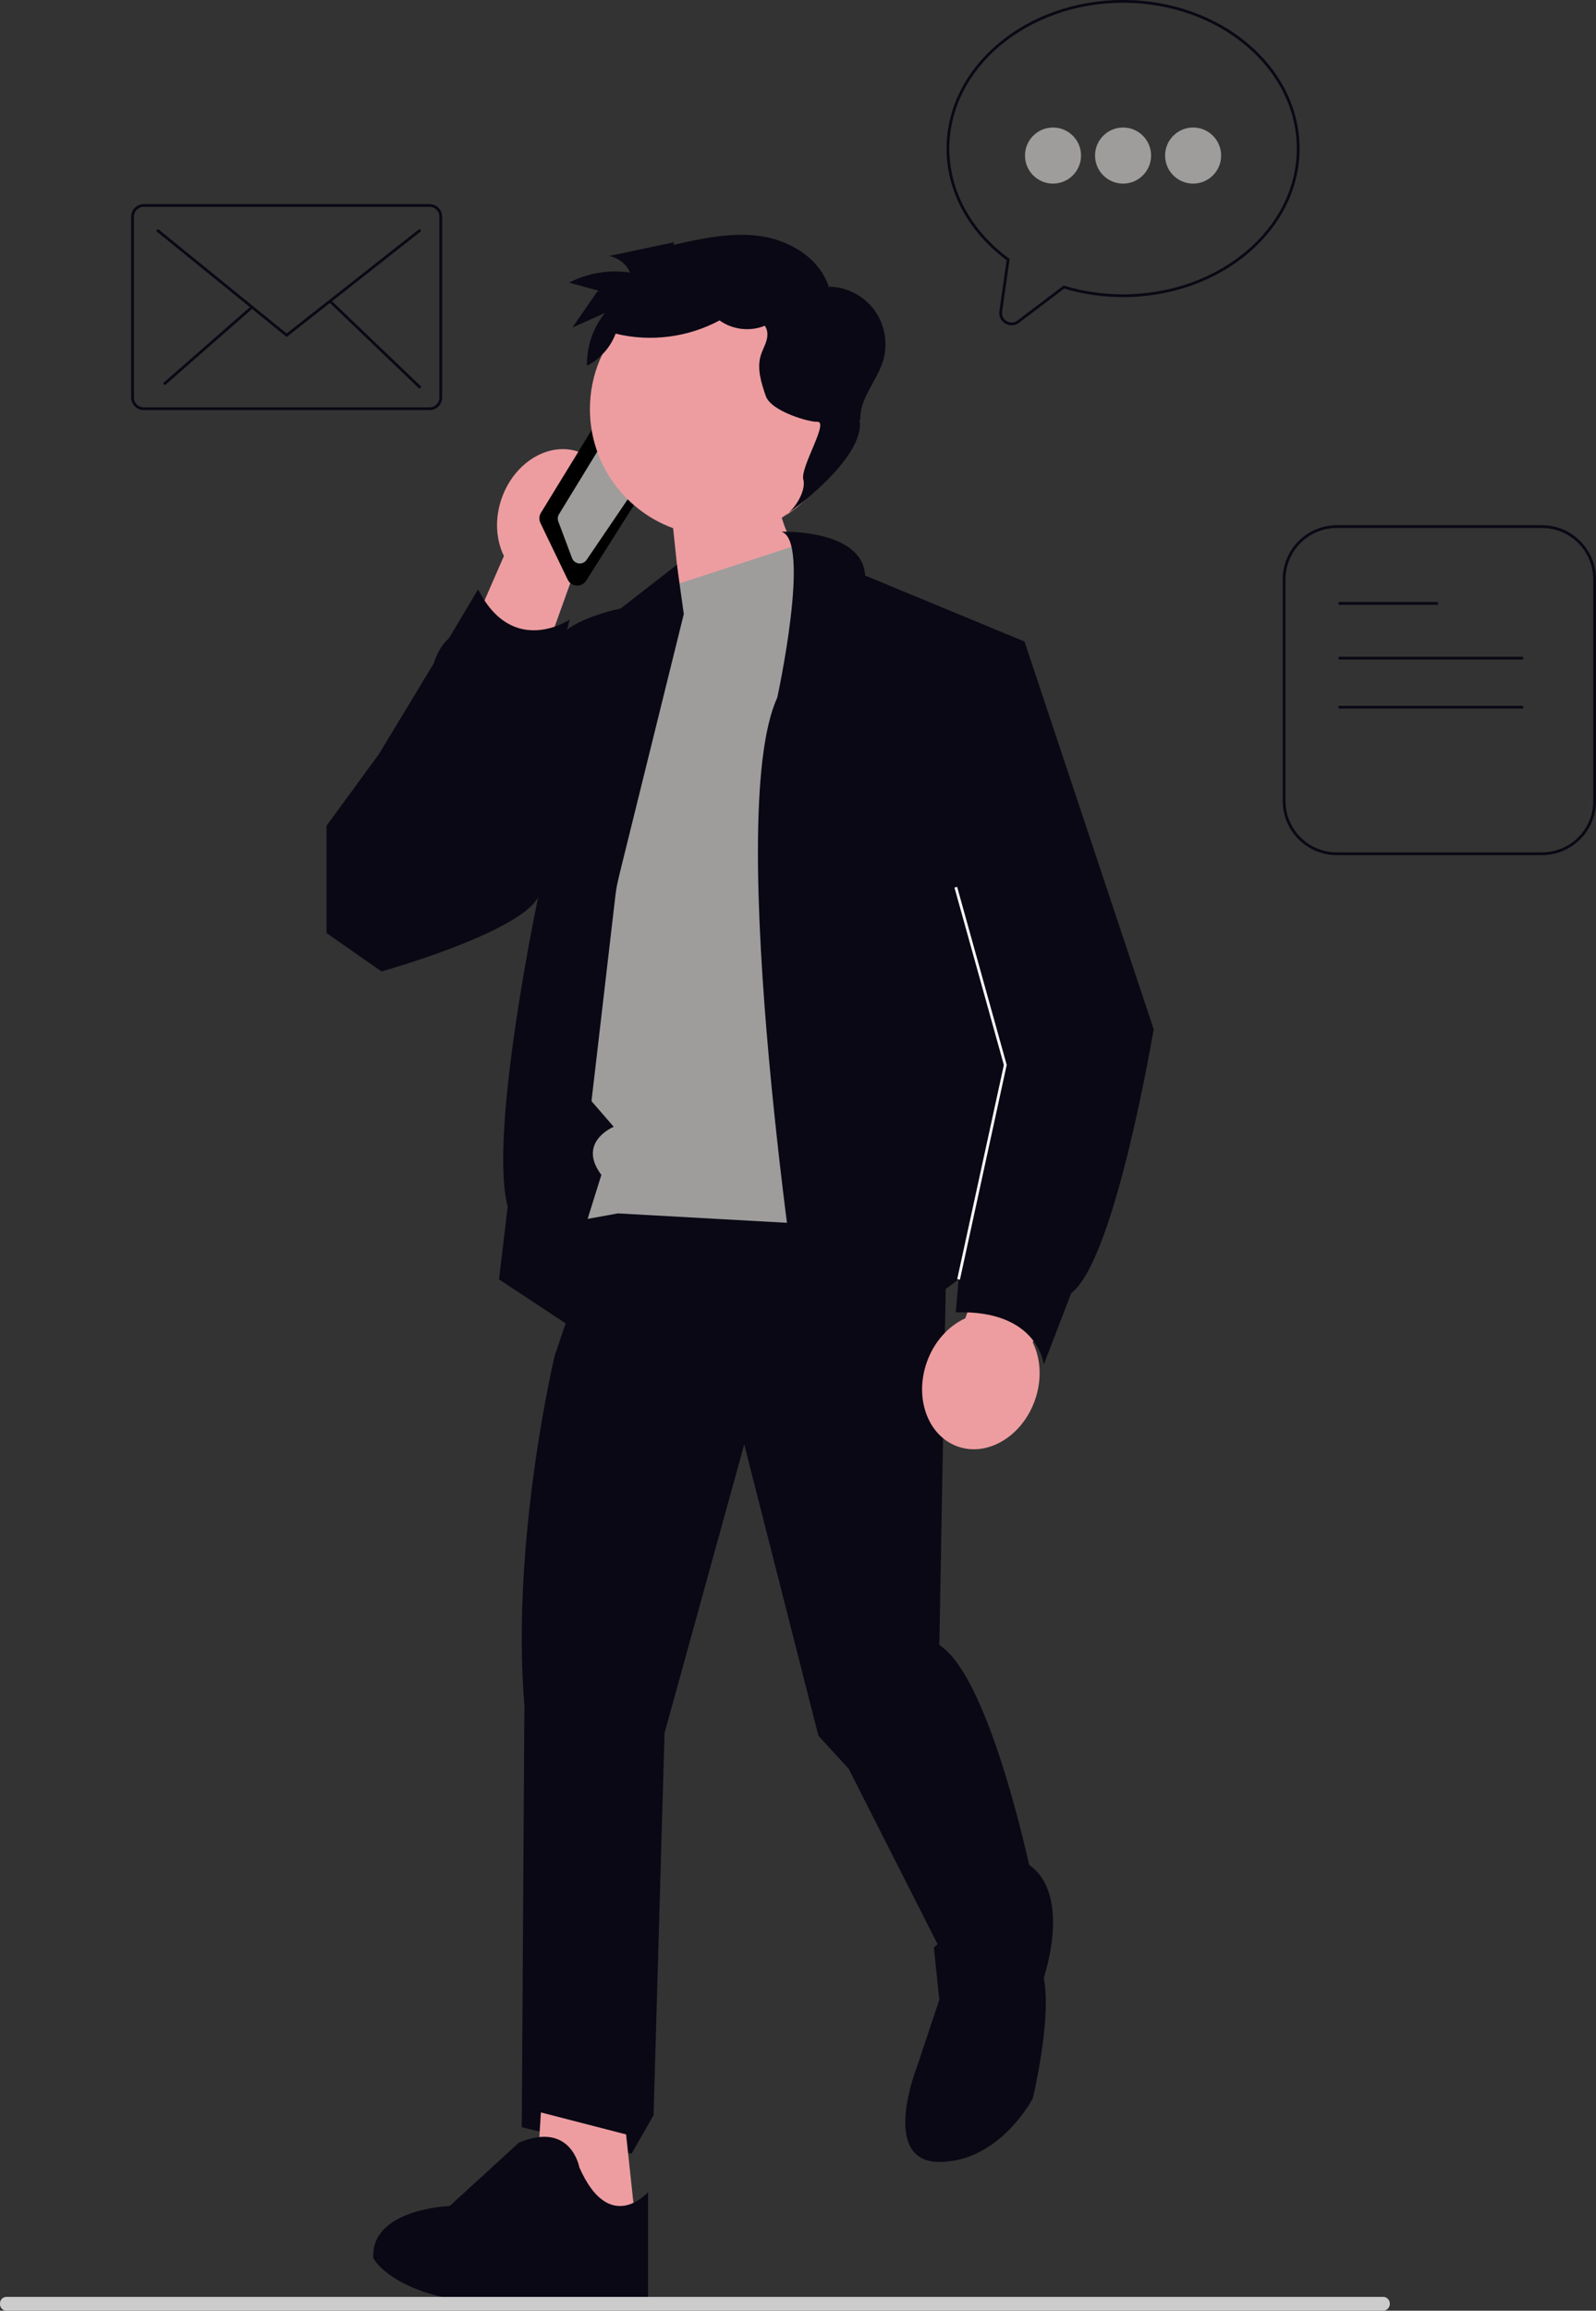
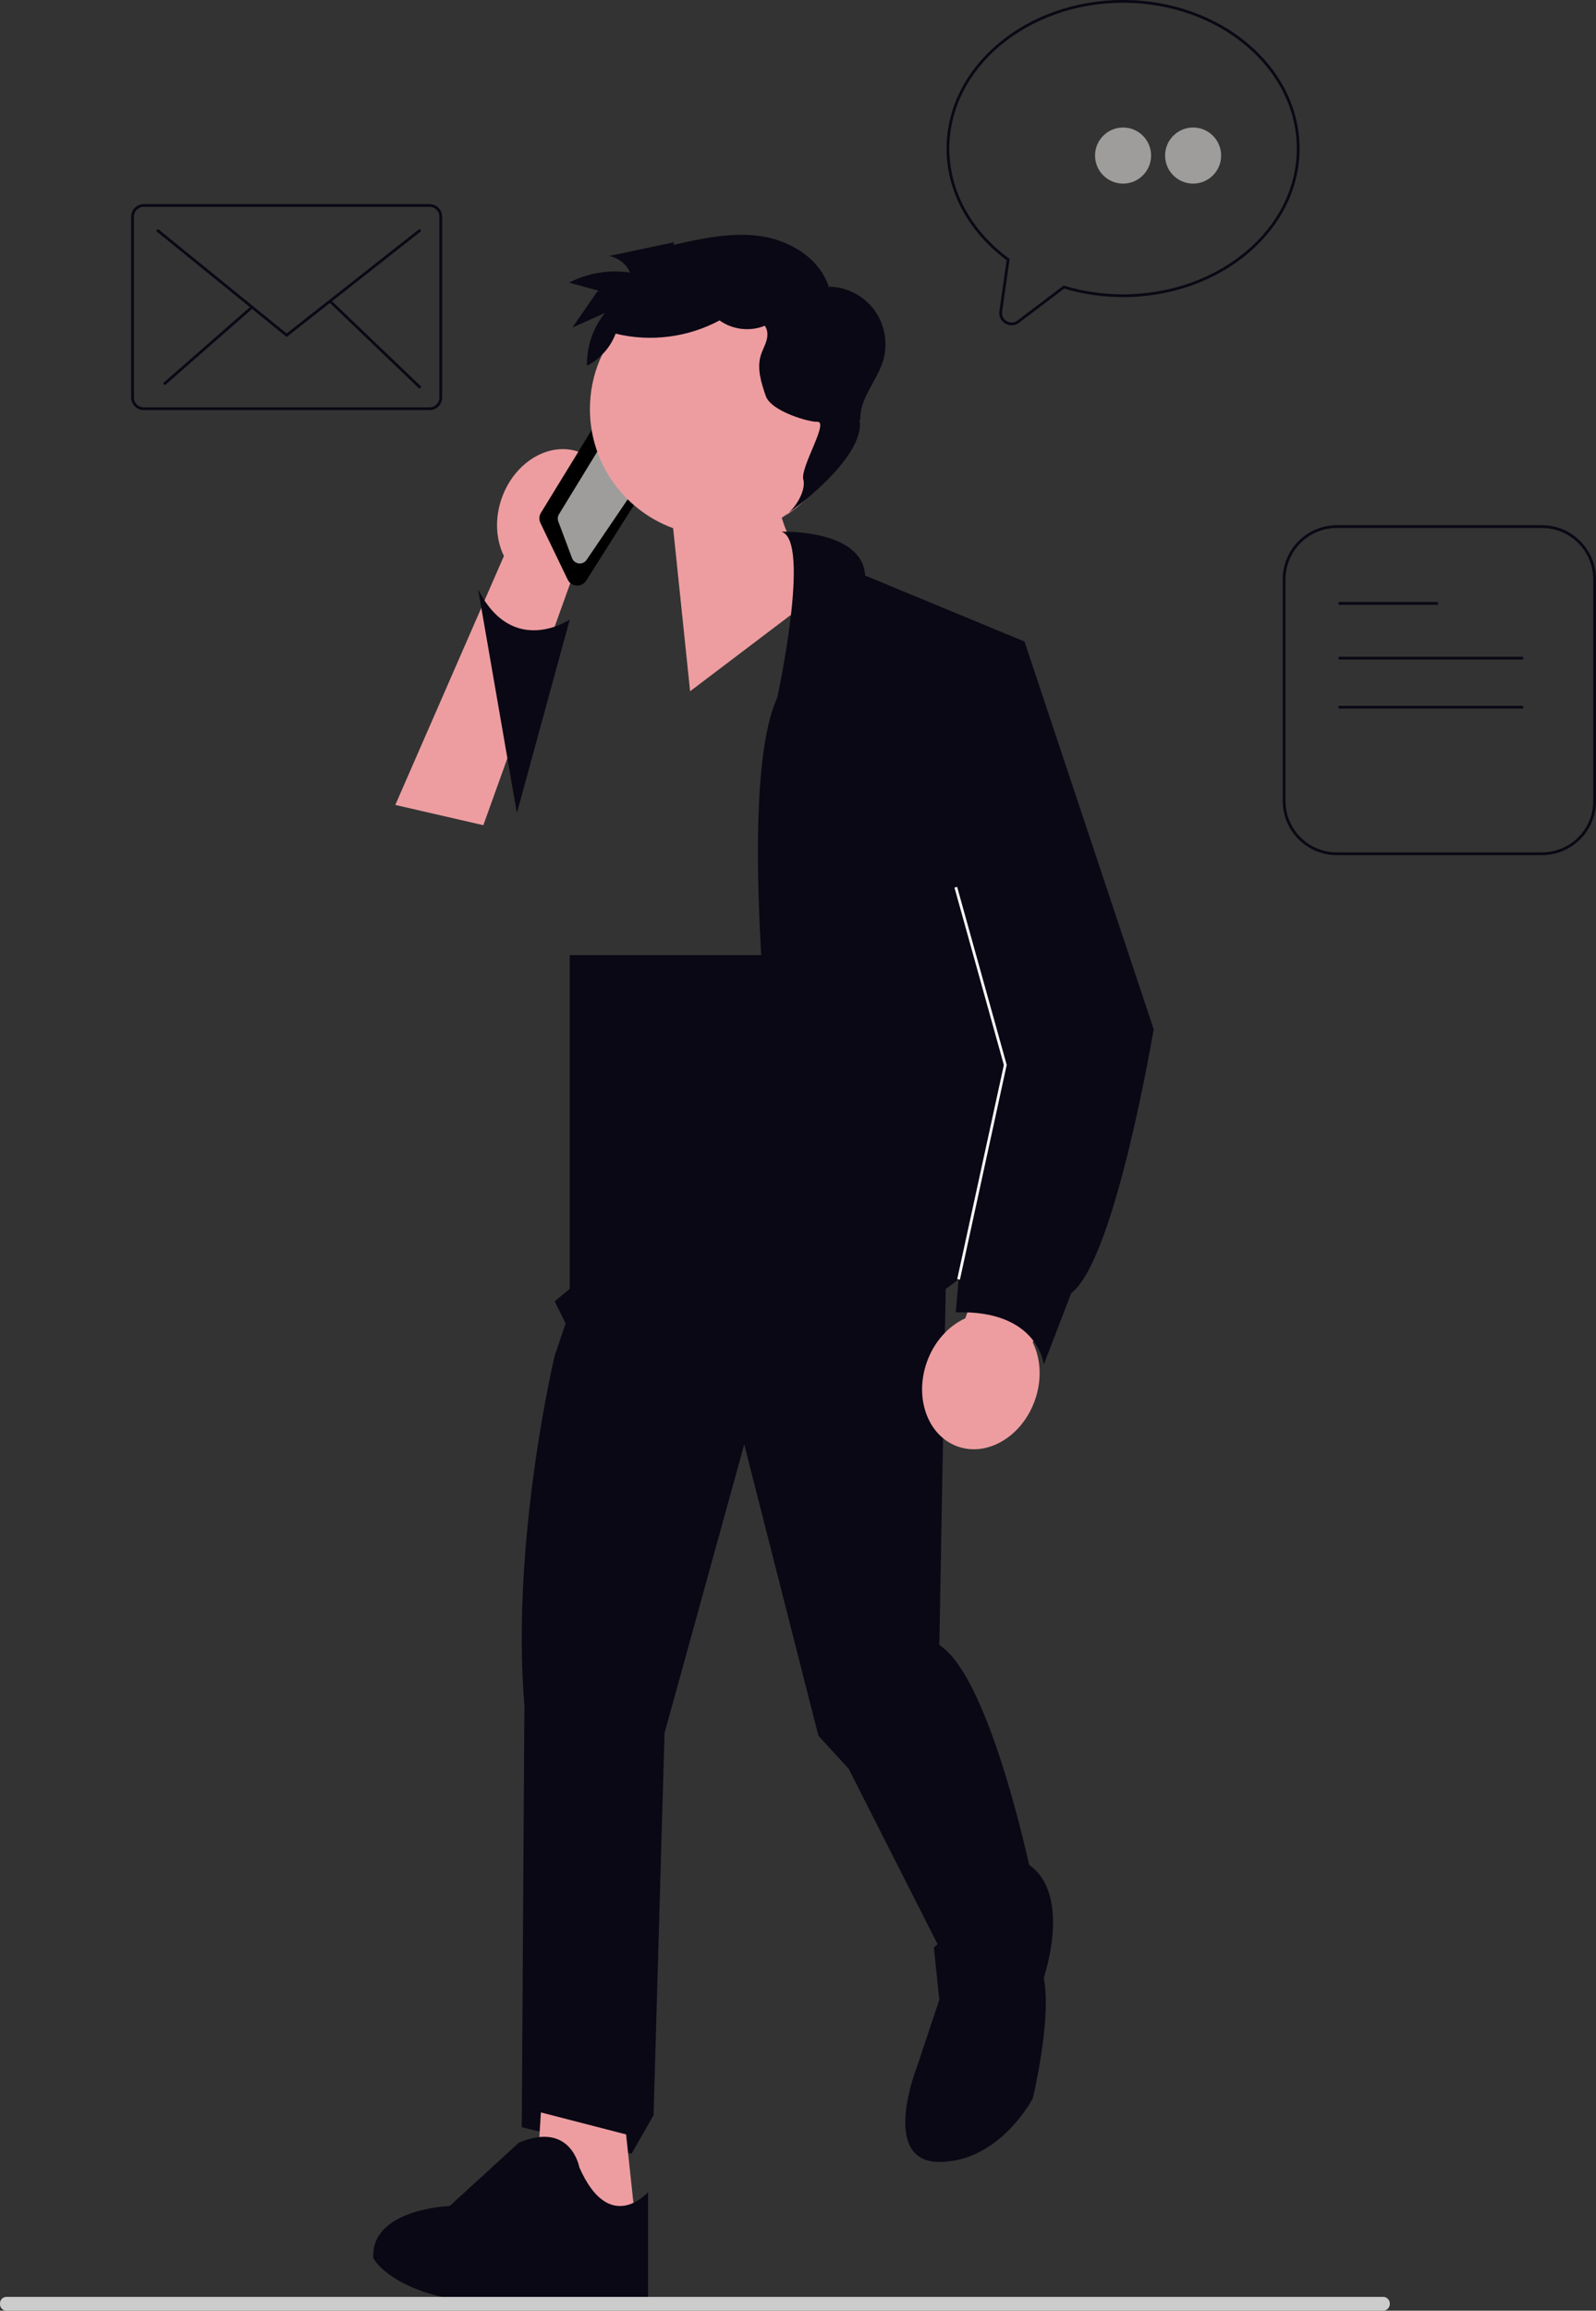
<svg xmlns="http://www.w3.org/2000/svg" width="580.83" height="840.469" viewBox="0 0 580.83 840.469" role="img" artist="Katerina Limpitsouni" source="https://undraw.co/">
  <rect x="0" y="0" width="580.83" height="840.469" fill="#333333" stroke="none" />
  <rect x="207.35" y="347.407" width="115" height="127" fill="#090814" />
  <path d="M207.94,210.999l-32.037,89.146-32.037-7.367,39.527-90.543c-2.933-5.95-3.431-13.646-.757-21.136,4.678-13.105,17.263-20.59,28.108-16.718,10.845,3.872,15.845,17.634,11.167,30.739-2.674,7.49-7.933,13.13-13.971,15.878Z" fill="#ed9da0" />
  <path d="M210.073,213.004c-.294,0-.591-.033-.884-.103-1.14-.267-2.085-1.024-2.593-2.079l-9.928-20.608c-.571-1.186-.501-2.563.188-3.686l22.726-37.066c.615-1.003,1.639-1.662,2.806-1.809l4.095-.512c1.579-.192,3.149.62,3.891,2.035l9.023,17.227c.636,1.215.575,2.688-.157,3.849l-25.916,40.959c-.239.377-.538.706-.888.979-.686.534-1.515.814-2.362.814Z" />
  <path d="M211,204.952c-.119,0-.239-.007-.36-.021-1.117-.133-2.058-.87-2.453-1.924l-5.008-13.339c-.327-.872-.236-1.827.249-2.62l19.923-32.569c.541-.885,1.482-1.421,2.52-1.435,1.08.013,1.994.5,2.56,1.371l7.94,12.271c.656,1.014.642,2.316-.037,3.316l-22.856,33.637c-.563.83-1.49,1.313-2.477,1.313Z" fill="#9E9D9B" />
  <path d="M306.937,150.922c1.186-25.46-18.492-47.06-43.951-48.246-25.46-1.186-47.06,18.492-48.246,43.951-.962,20.648,11.8,38.755,30.238,45.496l6.168,59.311,47.194-35.742s-9.232-12.958-13.839-27.299c12.824-7.676,21.688-21.421,22.436-37.47Z" fill="#ed9da0" />
-   <path d="M294.35,196.85l-49,16-2,13-33,169,13,15s-13.5,5.5-4.5,17.5l-5,16s51,38,119,4l-23-238-15.5-12.5Z" fill="#9E9D9B" />
  <path d="M224.85,441.35l-11,2-6,25-6,5,4,8-4,11.836s-16,67.164-11,127.164l-.968,153.38,39.968,9.62,8-14,4-139,29-105,27,106,11,12,35,69s30,2,32-28c0,0-15-74-34-86l2.454-136.861-11.454-14.139-108-6Z" fill="#090814" />
  <polygon points="227.85 776.35 230.85 804.35 194.85 800.35 196.85 768.35 227.85 776.35" fill="#ed9da0" />
  <path d="M235.85,797.35s-14,16-25-9c0,0-3-17-22-9l-25.194,23.043s-28.806.957-27.806,18.957c0,0,9,18,57,17s43-1.616,43-1.616v-39.384Z" fill="#090814" />
  <path d="M339.85,708.35l2,19-8,24s-14,35,8,35,34-23.096,34-23.096c0,0,7-28.904,4-43.904,0,0,10.388-30.022-5.306-41.011l-34.694,30.011Z" fill="#090814" />
-   <path d="M246.35,205.407l-20.5,15.942s-15,3-21,9-39-15-47,11l-20,33-19,26v39.038l20,13.962s50-14,57-27c0,0-18.169,86-11.084,112.5l-3.155,26.5,24.239,16,18.5-158.942,24.5-99.058-2.5-17.942Z" fill="#090814" />
  <path d="M278.333,118.474c-5.331,2.219-11.794,1.461-16.466-1.933-11.438,6.177-25.195,7.928-37.816,4.813-1.88,4.992-5.669,9.238-10.415,11.673-.187-6.911,2.183-13.862,6.553-19.219-3.967,1.783-7.934,3.566-11.901,5.348,2.962-4.278,5.924-8.557,8.886-12.835l.676-.584c-3.58-.98-7.16-1.959-10.74-2.939,6.77-3.489,14.646-4.792,22.178-3.669-1.321-3.117-4.313-5.465-7.654-6.008,7.901-1.672,15.802-3.345,23.703-5.017l-.27.973c10.598-2.388,21.503-4.789,32.236-3.108s21.401,8.419,24.449,18.846l.05-.559c6.435.141,12.726,3.443,16.497,8.659,3.771,5.216,4.935,12.225,3.052,18.38-2.258,7.383-8.591,13.663-8.259,21.377l-.29.06c2.097,11.78-18.509,29.017-28.451,35.675,4.212-1.965,9.192-9.508,8-14-1.192-4.492,9.632-21.383,5-21-2.6.215-16.714-3.726-18.657-9.361-1.637-4.747-3.288-9.879-1.853-14.691.566-1.899,1.591-3.638,2.124-5.546s.47-4.174-.899-5.606" fill="#090814" />
-   <path d="M188.107,295.714l19.243-70.364s-20.73,14-33.349-11l-35.151,59" fill="#090814" />
+   <path d="M188.107,295.714l19.243-70.364s-20.73,14-33.349-11" fill="#090814" />
  <path d="M351.297,479.503l32.037-89.146,32.037,7.367-39.527,90.543c2.933,5.95,3.431,13.646.757,21.136-4.678,13.105-17.263,20.59-28.108,16.718-10.845-3.872-15.845-17.634-11.167-30.739,2.674-7.49,7.933-13.13,13.971-15.878Z" fill="#ed9da0" />
  <path d="M503.609,840.469H2.172c-1.294-.099-2.25-1.224-2.167-2.518-.084-1.28.872-2.406,2.167-2.505h501.437c1.14.14,2.04,1.041,2.18,2.18.183,1.393-.787,2.658-2.18,2.843Z" fill="#ccc" />
  <path d="M284.35,193.407s29.5-1.058,30.5,15.942l58,24,47,141s-14,84-30,96l-10,26s-2-20-32-19l1-12s-32,26-57,19c0,0-28.968-187.169-8.984-230.584,0,0,12.484-57.358,1.484-60.358Z" fill="#090814" />
  <polygon points="349.338 465.456 348.362 465.243 365.336 387.364 347.362 322.848 348.325 322.58 366.365 387.335 349.338 465.456" fill="#fff" />
  <rect x="487.129" y="218.972" width="36.183" height="1" fill="#090814" />
  <rect x="487.129" y="238.893" width="67.184" height="1" fill="#090814" />
  <rect x="487.129" y="256.736" width="67.184" height="1" fill="#090814" />
-   <circle cx="383.223" cy="56.582" r="10.197" fill="#9E9D9B" />
  <circle cx="408.715" cy="56.582" r="10.197" fill="#9E9D9B" />
  <circle cx="434.207" cy="56.582" r="10.197" fill="#9E9D9B" />
  <path d="M368.161,118.33c-.781,0-1.566-.211-2.289-.637-1.598-.941-2.428-2.667-2.165-4.504l2.65-18.556c-13.905-10.272-21.872-25.054-21.872-40.601,0-29.794,28.813-54.033,64.23-54.033s64.229,24.239,64.229,54.033-28.812,54.032-64.229,54.032c-7.344,0-14.557-1.04-21.441-3.091l-16.412,12.43c-.812.614-1.753.925-2.701.926ZM408.715,1c-34.865,0-63.23,23.791-63.23,53.033,0,15.313,7.911,29.883,21.704,39.972l.242.177-2.734,19.149c-.204,1.428.44,2.77,1.683,3.501,1.242.732,2.728.646,3.879-.225l16.817-12.736.243.073c6.865,2.071,14.063,3.121,21.396,3.121,34.864,0,63.229-23.79,63.229-53.032S443.58,1,408.715,1Z" fill="#090814" />
  <path d="M156.355,149.164H52.288c-2.508,0-4.549-2.04-4.549-4.548v-65.83c0-2.508,2.041-4.548,4.549-4.548h104.067c2.508,0,4.548,2.04,4.548,4.548v65.83c0,2.508-2.04,4.548-4.548,4.548ZM52.288,75.238c-1.957,0-3.549,1.592-3.549,3.548v65.83c0,1.956,1.592,3.548,3.549,3.548h104.067c1.956,0,3.548-1.592,3.548-3.548v-65.83c0-1.956-1.592-3.548-3.548-3.548H52.288Z" fill="#090814" />
  <polygon points="104.316 122.58 104.005 122.329 56.846 84.049 57.477 83.271 104.326 121.301 152.661 83.268 153.28 84.053 104.316 122.58" fill="#090814" />
  <rect x="54.436" y="125.222" width="42.545" height=".999" transform="translate(-64.064 80.987) rotate(-41.196)" fill="#090814" />
  <rect x="136.027" y="102.515" width="1" height="45.525" transform="translate(-48.379 137.271) rotate(-46.251)" fill="#090814" />
  <path d="M561.171,311.04h-74.682c-10.84,0-19.659-8.819-19.659-19.659v-80.682c0-10.84,8.819-19.659,19.659-19.659h74.682c10.84,0,19.659,8.819,19.659,19.659v80.682c0,10.84-8.819,19.659-19.659,19.659ZM486.489,192.04c-10.289,0-18.659,8.371-18.659,18.659v80.682c0,10.289,8.37,18.659,18.659,18.659h74.682c10.289,0,18.659-8.371,18.659-18.659v-80.682c0-10.289-8.37-18.659-18.659-18.659h-74.682Z" fill="#090814" />
</svg>